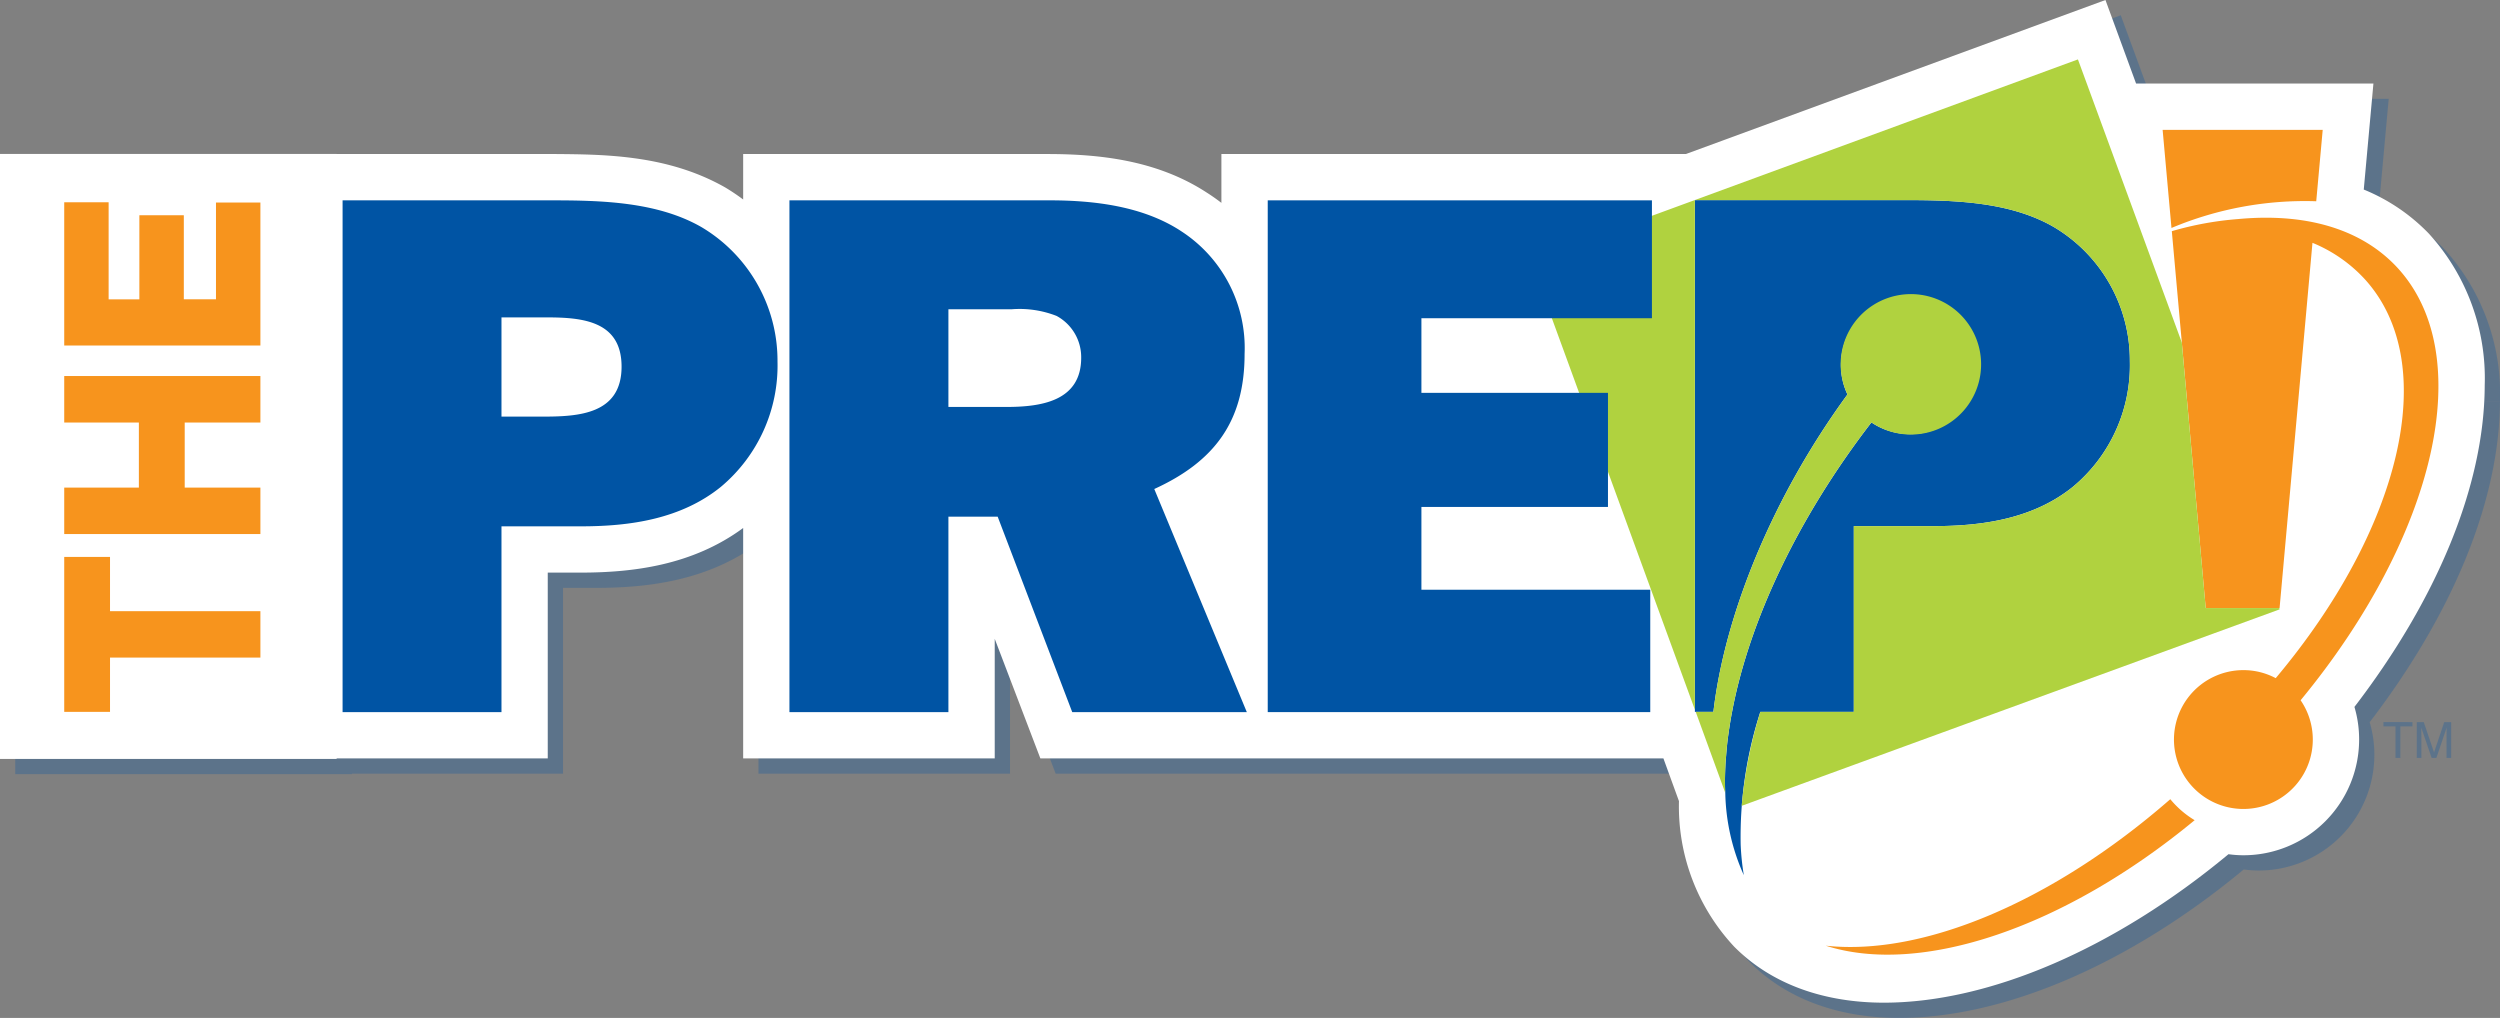
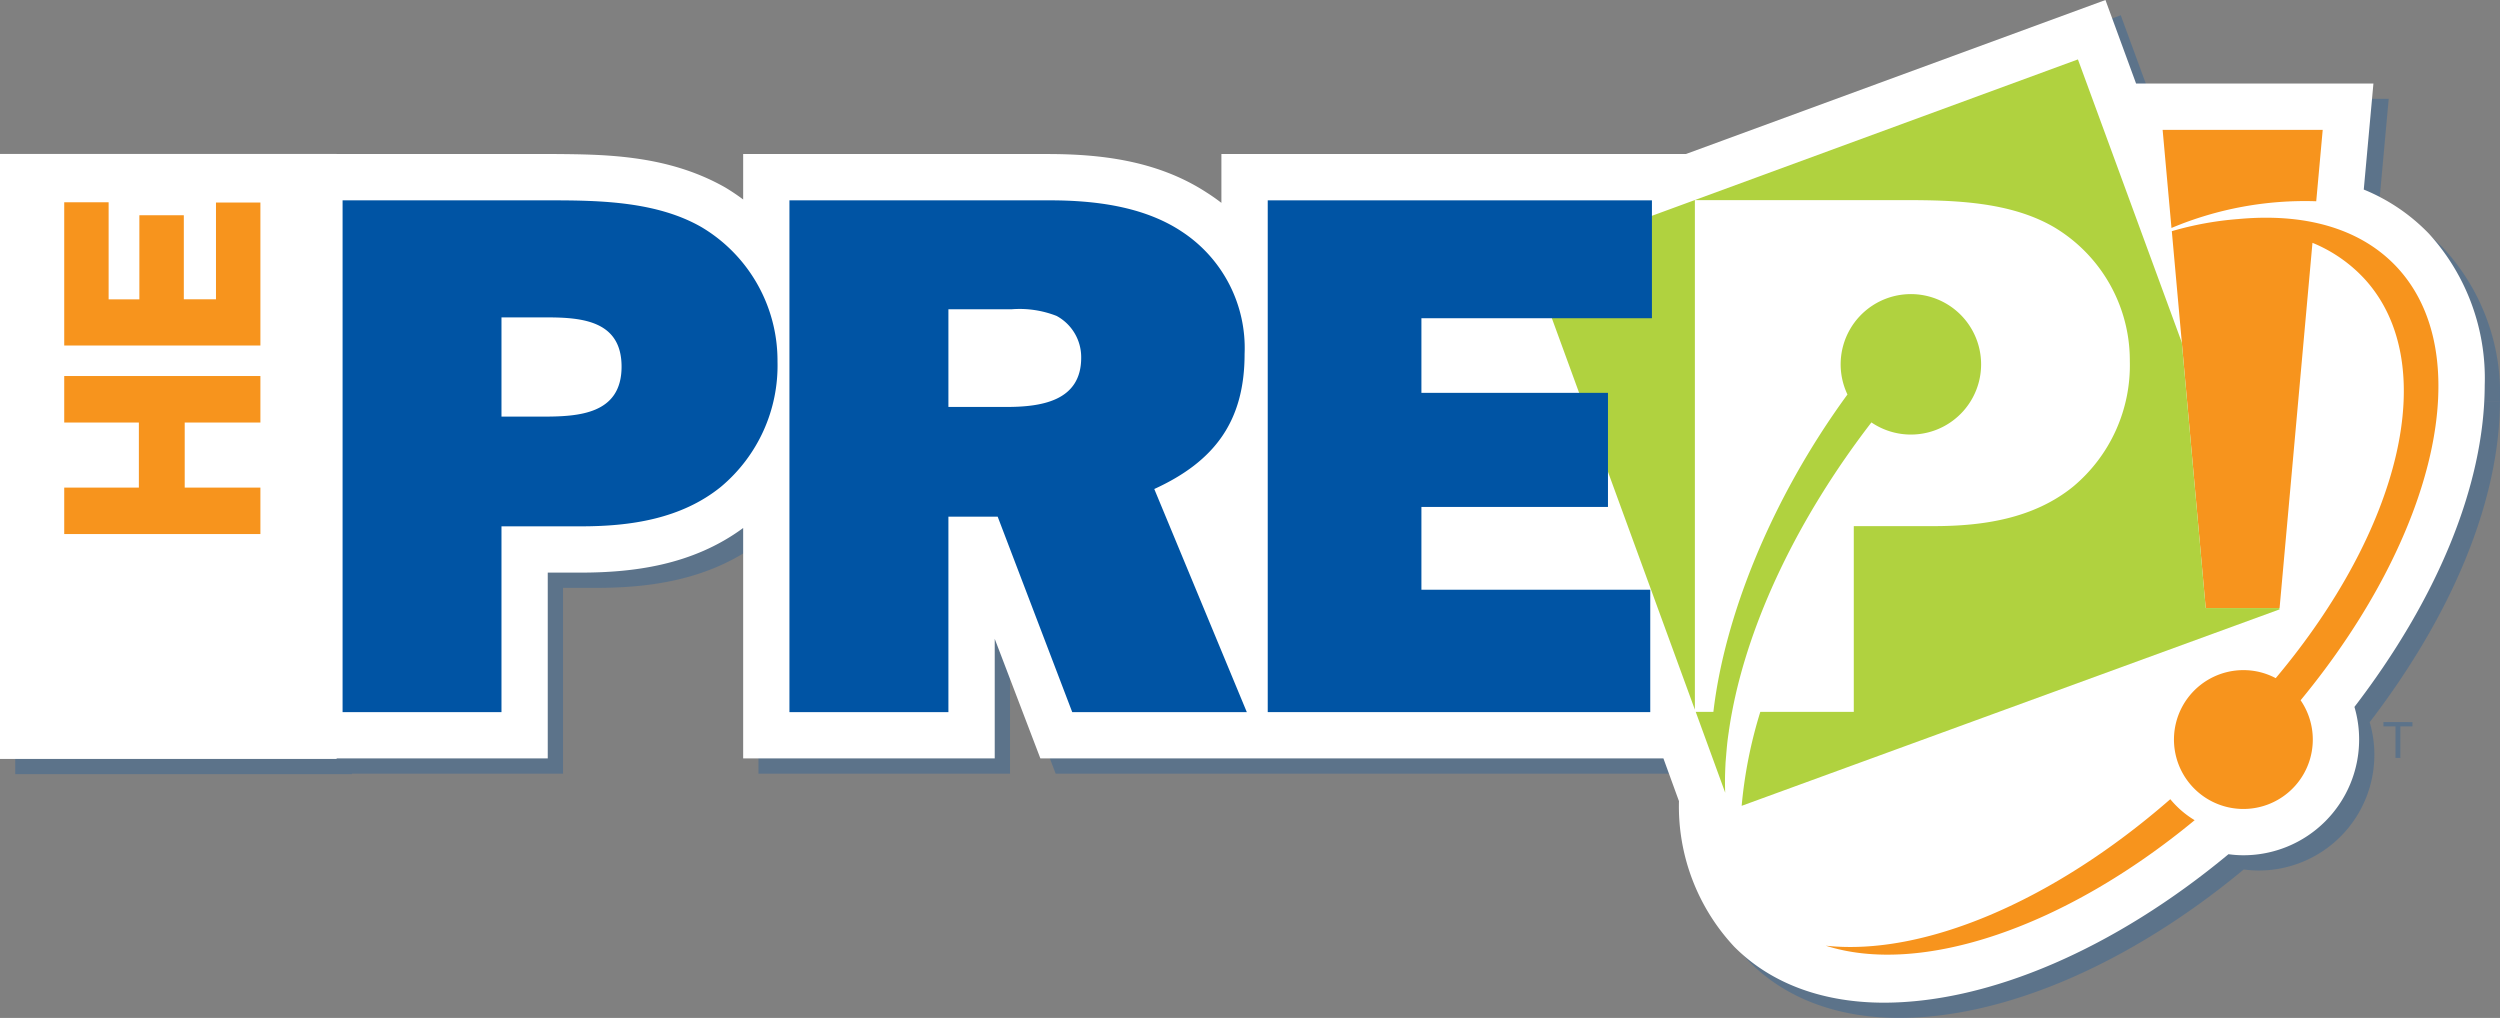
<svg xmlns="http://www.w3.org/2000/svg" viewBox="0 0 194.623 79.247">
  <rect x="0" y="0" width="194.623" height="79.247" fill="#808080" stroke="none" />
  <defs>
    <style>
      .cls-1 {
        isolation: isolate;
      }

      .cls-2, .cls-4 {
        fill: #0054a4;
      }

      .cls-2 {
        opacity: 0.28;
        mix-blend-mode: multiply;
      }

      .cls-3 {
        fill: #fff;
      }

      .cls-5 {
        fill: #f7941d;
      }

      .cls-6 {
        fill: #b0d23f;
      }
    </style>
  </defs>
  <g class="cls-1">
    <g id="artwork">
      <g>
        <path class="cls-2" d="M224.738,60.417a14.799,14.799,0,0,0-5.064-3.429l.752-8.253H201.951L199.566,42.23,166.905,54.22H130.74v3.803q-.55-.427-1.151-.807c-3.93-2.563-8.454-2.975-12.195-2.996H93.512v3.541a14.852,14.852,0,0,0-1.418-.946c-4.58-2.594-9.58-2.56-13.501-2.594H61.864v-.005H35.654V101.31H61.864v-.041H78.297V86.808h2.613c3.969-.009,8.622-.538,12.603-3.475v17.936h19.584V91.965l3.552,9.304H165.15l1.213,3.326a15.979,15.979,0,0,0,4.309,11.342c2.978,2.991,7.113,4.352,11.659,4.352h.034c8.164-.023,17.895-4.19,26.774-11.559a8.668,8.668,0,0,0,1.165.082,9.009,9.009,0,0,0,9.005-9.01v-.041a8.887,8.887,0,0,0-.365-2.497c6.379-8.324,10.1-17.137,10.145-24.966l-1.569-.007H229.09v-.057A16.709,16.709,0,0,0,224.738,60.417Z" transform="translate(-34.467 -41.042)" />
        <path class="cls-3" d="M223.55,59.227a14.813,14.813,0,0,0-5.066-3.429l.752-8.251h-18.476l-2.385-6.505-32.661,11.99H129.552v3.803c-.369-.285-.752-.554-1.154-.809-3.93-2.56-8.449-2.973-12.193-2.993H92.322v3.54a16.142,16.142,0,0,0-1.416-.949c-4.58-2.594-9.582-2.558-13.501-2.594H60.673v-.005H34.467v47.097H60.673v-.041H77.109V85.62h2.615c3.967-.011,8.618-.54,12.598-3.474v17.936h19.584V90.775l3.552,9.306h48.504l1.211,3.329a15.993,15.993,0,0,0,4.309,11.34c2.978,2.991,7.113,4.35,11.659,4.35h.036c8.166-.023,17.895-4.186,26.775-11.559a8.299,8.299,0,0,0,1.163.082,9.008,9.008,0,0,0,9.008-9.01v-.039a8.89,8.89,0,0,0-.365-2.499C224.136,87.754,227.854,78.94,227.9,71.109l-1.569-.004H227.9v-.059A16.718,16.718,0,0,0,223.55,59.227Z" transform="translate(-34.467 -41.042)" />
-         <path class="cls-4" d="M194.35,58.711c-3.429-1.983-7.779-2.091-11.675-2.091h-16.262v39.84h1.441c.86-7.396,4.482-16.561,10.437-24.709a5.378,5.378,0,1,1,1.865,2.175h0c-5.768,7.487-9.52,15.505-10.848,22.534h0c-.087.442-.159.882-.223,1.313a1.484,1.484,0,0,0-.027.196c-.059.379-.11.762-.146,1.138-.018.175-.03.353-.048.527-.02.278-.048.556-.066.832-.023.472-.041.937-.041,1.393,0,.326.005.645.023.962a16.355,16.355,0,0,0,1.443,6.354,19.306,19.306,0,0,1-.246-2.376,31.57,31.57,0,0,1,1.53-10.339h7.277V82H185c3.832,0,7.781-.579,10.859-3.075a12.304,12.304,0,0,0,4.414-9.765A12.077,12.077,0,0,0,194.35,58.711Z" transform="translate(-34.467 -41.042)" />
        <g>
          <path class="cls-5" d="M203.423,103.259c-9.192,8.025-19.301,12.225-26.822,11.404,7.394,2.367,18.56-1.377,28.717-9.769A7.403,7.403,0,0,1,203.423,103.259Z" transform="translate(-34.467 -41.042)" />
-           <path class="cls-5" d="M214.784,56.71l.504-5.556H202.826l.689,7.635A26.79,26.79,0,0,1,214.784,56.71Z" transform="translate(-34.467 -41.042)" />
+           <path class="cls-5" d="M214.784,56.71l.504-5.556H202.826l.689,7.635A26.79,26.79,0,0,1,214.784,56.71" transform="translate(-34.467 -41.042)" />
          <path class="cls-5" d="M220.955,61.725c-2.854-2.968-7.177-4.104-12.243-3.63a25.188,25.188,0,0,0-5.171.944l2.64,29.337h5.75l2.56-28.43a11.376,11.376,0,0,1,4.124,2.886c5.941,6.63,2.722,19.452-6.985,31.004a5.344,5.344,0,0,0-2.517-.625,5.404,5.404,0,1,0,4.455,2.346C224.092,82.791,227.51,68.558,220.955,61.725Z" transform="translate(-34.467 -41.042)" />
        </g>
        <g>
          <path class="cls-6" d="M180.155,73.927a5.467,5.467,0,1,0-1.865-2.175c-5.955,8.148-9.578,17.313-10.437,24.709h-1.375l2.296,6.295c-.014-.294-.018-.59-.018-.896,0-.456.018-.921.041-1.393.018-.276.046-.554.066-.832.018-.173.03-.351.048-.527.036-.376.087-.759.146-1.138a1.484,1.484,0,0,1,.027-.196c.064-.431.137-.871.223-1.313,1.327-7.029,5.08-15.047,10.848-22.534Z" transform="translate(-34.467 -41.042)" />
          <path class="cls-6" d="M211.904,88.377h-5.722l-1.863-20.673-8.087-22.037-42.601,15.64,12.781,34.982V56.621h16.262c3.896,0,8.246.107,11.675,2.091a12.077,12.077,0,0,1,5.923,10.448,12.304,12.304,0,0,1-4.414,9.765C192.781,81.421,188.832,82,185,82h-6.217V96.461h-7.277a35.355,35.355,0,0,0-1.452,7.314l41.89-15.298Z" transform="translate(-34.467 -41.042)" />
        </g>
        <g>
          <path class="cls-2" d="M222.273,97.257v.333h-.939v2.456h-.379V97.589h-.939v-.333Z" transform="translate(-34.467 -41.042)" />
-           <path class="cls-2" d="M222.611,97.257h.543l.802,2.36.793-2.36h.538v2.788h-.36V98.399c0-.055.004-.151.004-.28.005-.137.005-.271.005-.426l-.798,2.353h-.369l-.807-2.353v.087c0,.068.004.173.004.312.005.141.005.244.005.308v1.646h-.36Z" transform="translate(-34.467 -41.042)" />
        </g>
        <g>
-           <polygon class="cls-5" points="8.565 43.356 5 43.356 5 55.418 8.565 55.418 8.565 51.192 20.272 51.192 20.272 47.58 8.565 47.58 8.565 43.356" />
          <polygon class="cls-5" points="20.272 32.894 20.272 29.273 5 29.273 5 32.894 10.811 32.894 10.811 37.959 5 37.959 5 41.575 5.296 41.575 20.272 41.575 20.272 37.959 14.379 37.959 14.379 32.894 20.272 32.894" />
          <polygon class="cls-5" points="20.272 26.898 20.272 15.767 16.814 15.767 16.814 23.3 14.31 23.3 14.31 16.757 10.85 16.757 10.85 23.305 8.456 23.305 8.456 15.747 5 15.747 5 26.898 5.296 26.898 20.272 26.898" />
        </g>
        <g>
          <path class="cls-4" d="M117.939,96.479l-5.804-15.216h-3.835V96.479H95.924V56.639h20.277c3.479,0,7.314.463,10.275,2.437a10.832,10.832,0,0,1,4.881,9.525c0,5.226-2.325,8.36-7.031,10.51l7.204,17.368Zm-5.166-23.756c2.667,0,5.864-.408,5.864-3.83a3.65,3.65,0,0,0-1.915-3.256,7.896,7.896,0,0,0-3.484-.52h-4.938v7.606Z" transform="translate(-34.467 -41.042)" />
          <path class="cls-4" d="M162.938,96.479H133.159V56.639H163.068v9.177H145.123v5.809H159.646v8.882H145.123v6.445H162.938Z" transform="translate(-34.467 -41.042)" />
          <path class="cls-4" d="M73.507,96.479h-12.37V56.639h16.262c3.894,0,8.244.112,11.678,2.084a12.094,12.094,0,0,1,5.918,10.455,12.31,12.31,0,0,1-4.409,9.765c-3.082,2.494-7.031,3.073-10.861,3.073H73.507Zm3.194-23.004c2.786,0,6.155-.171,6.155-3.892,0-3.541-3.019-3.832-5.809-3.832H73.507v7.724Z" transform="translate(-34.467 -41.042)" />
        </g>
      </g>
    </g>
  </g>
</svg>